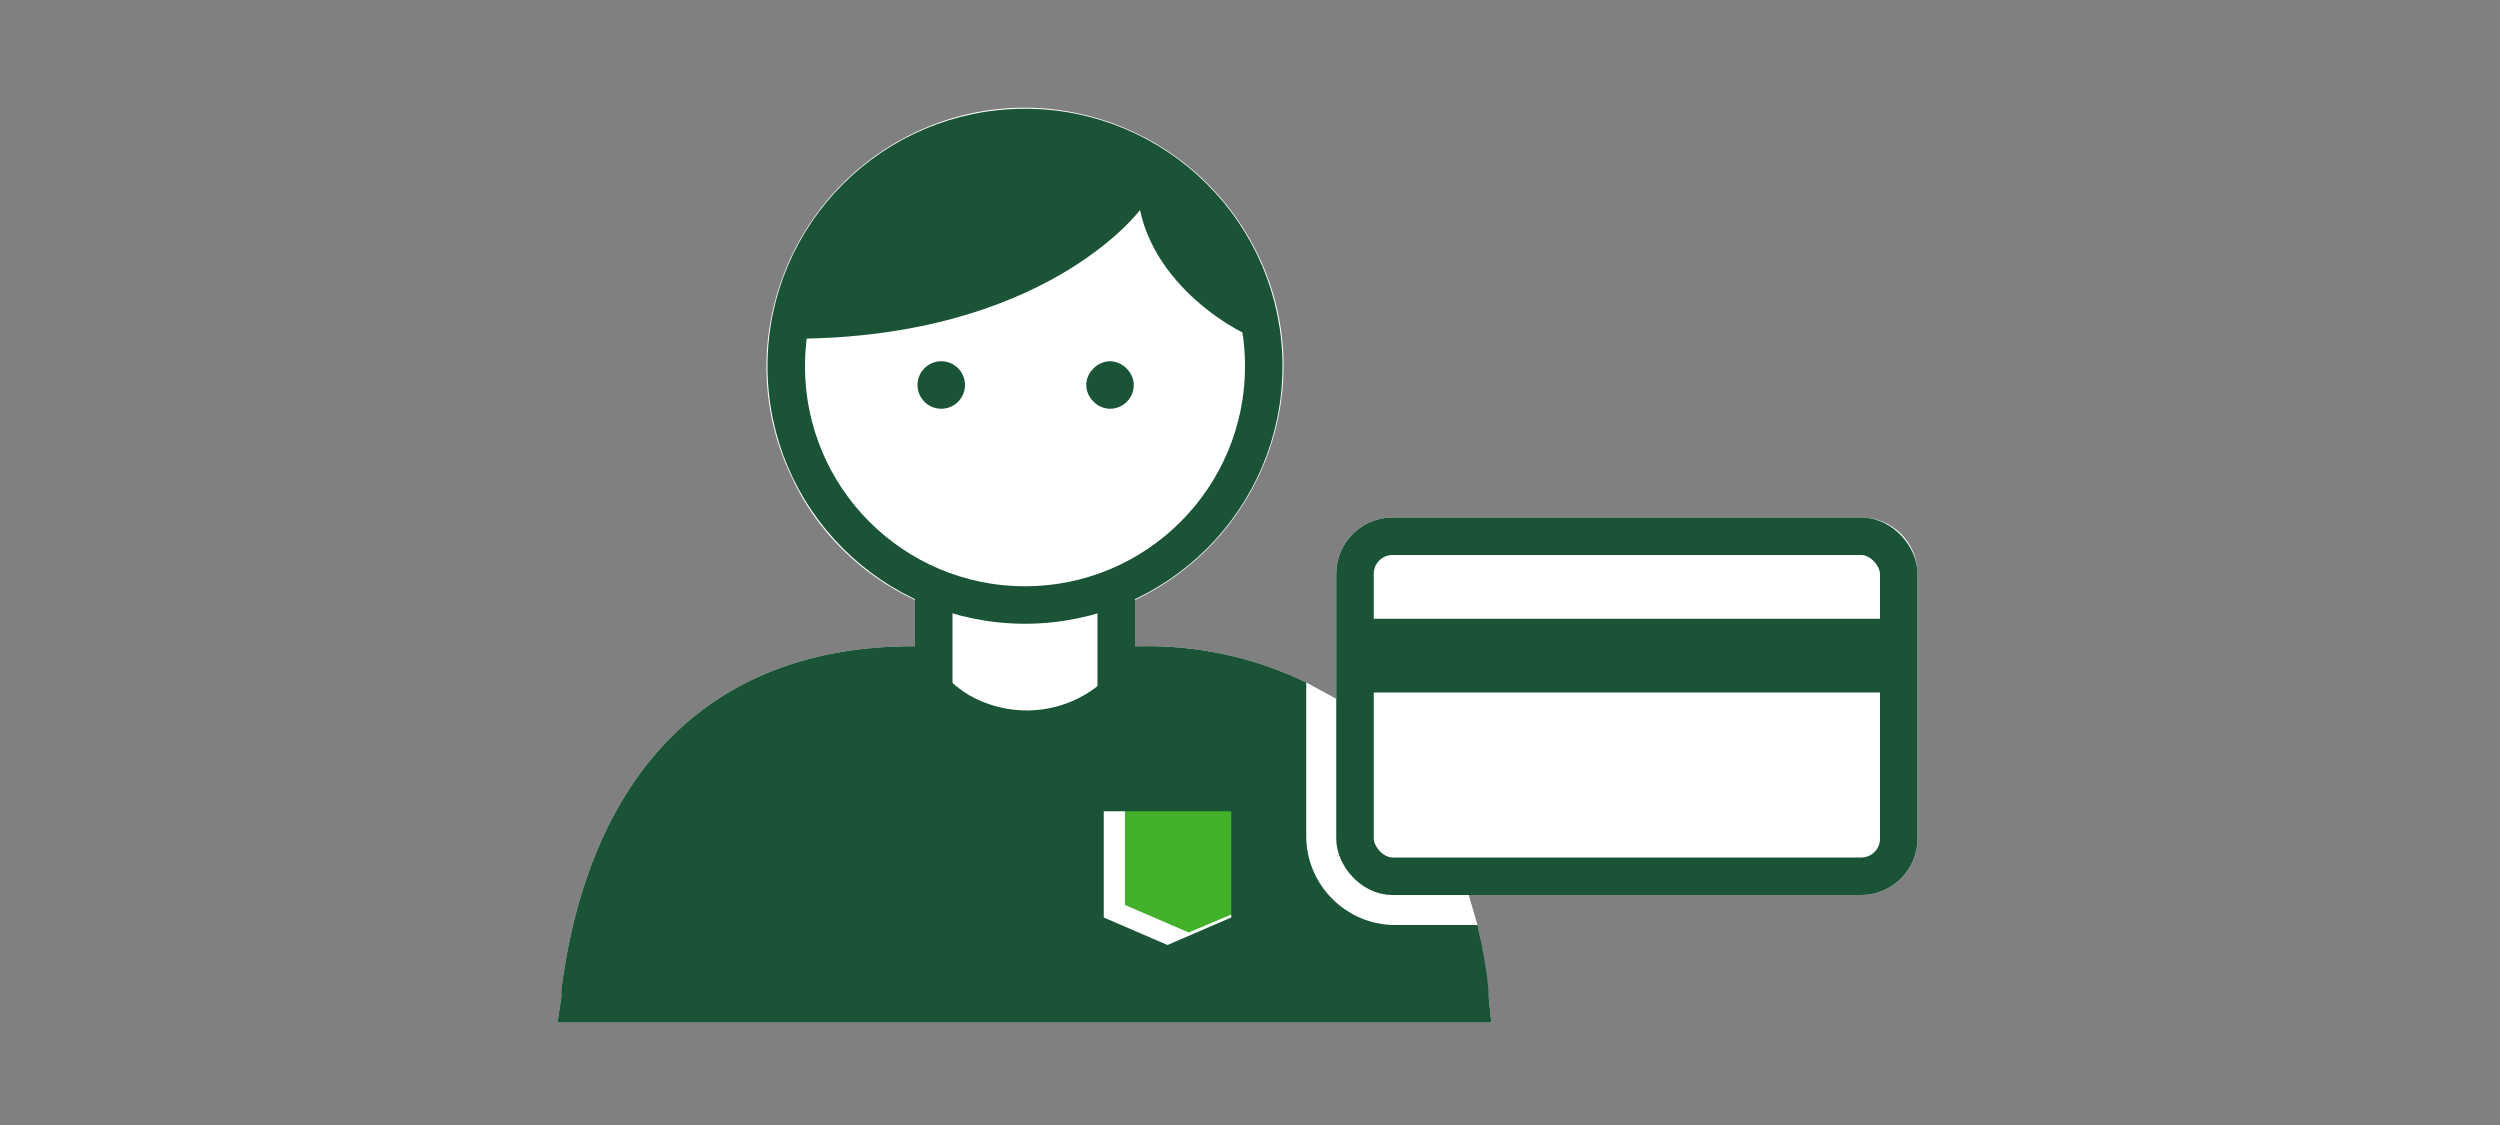
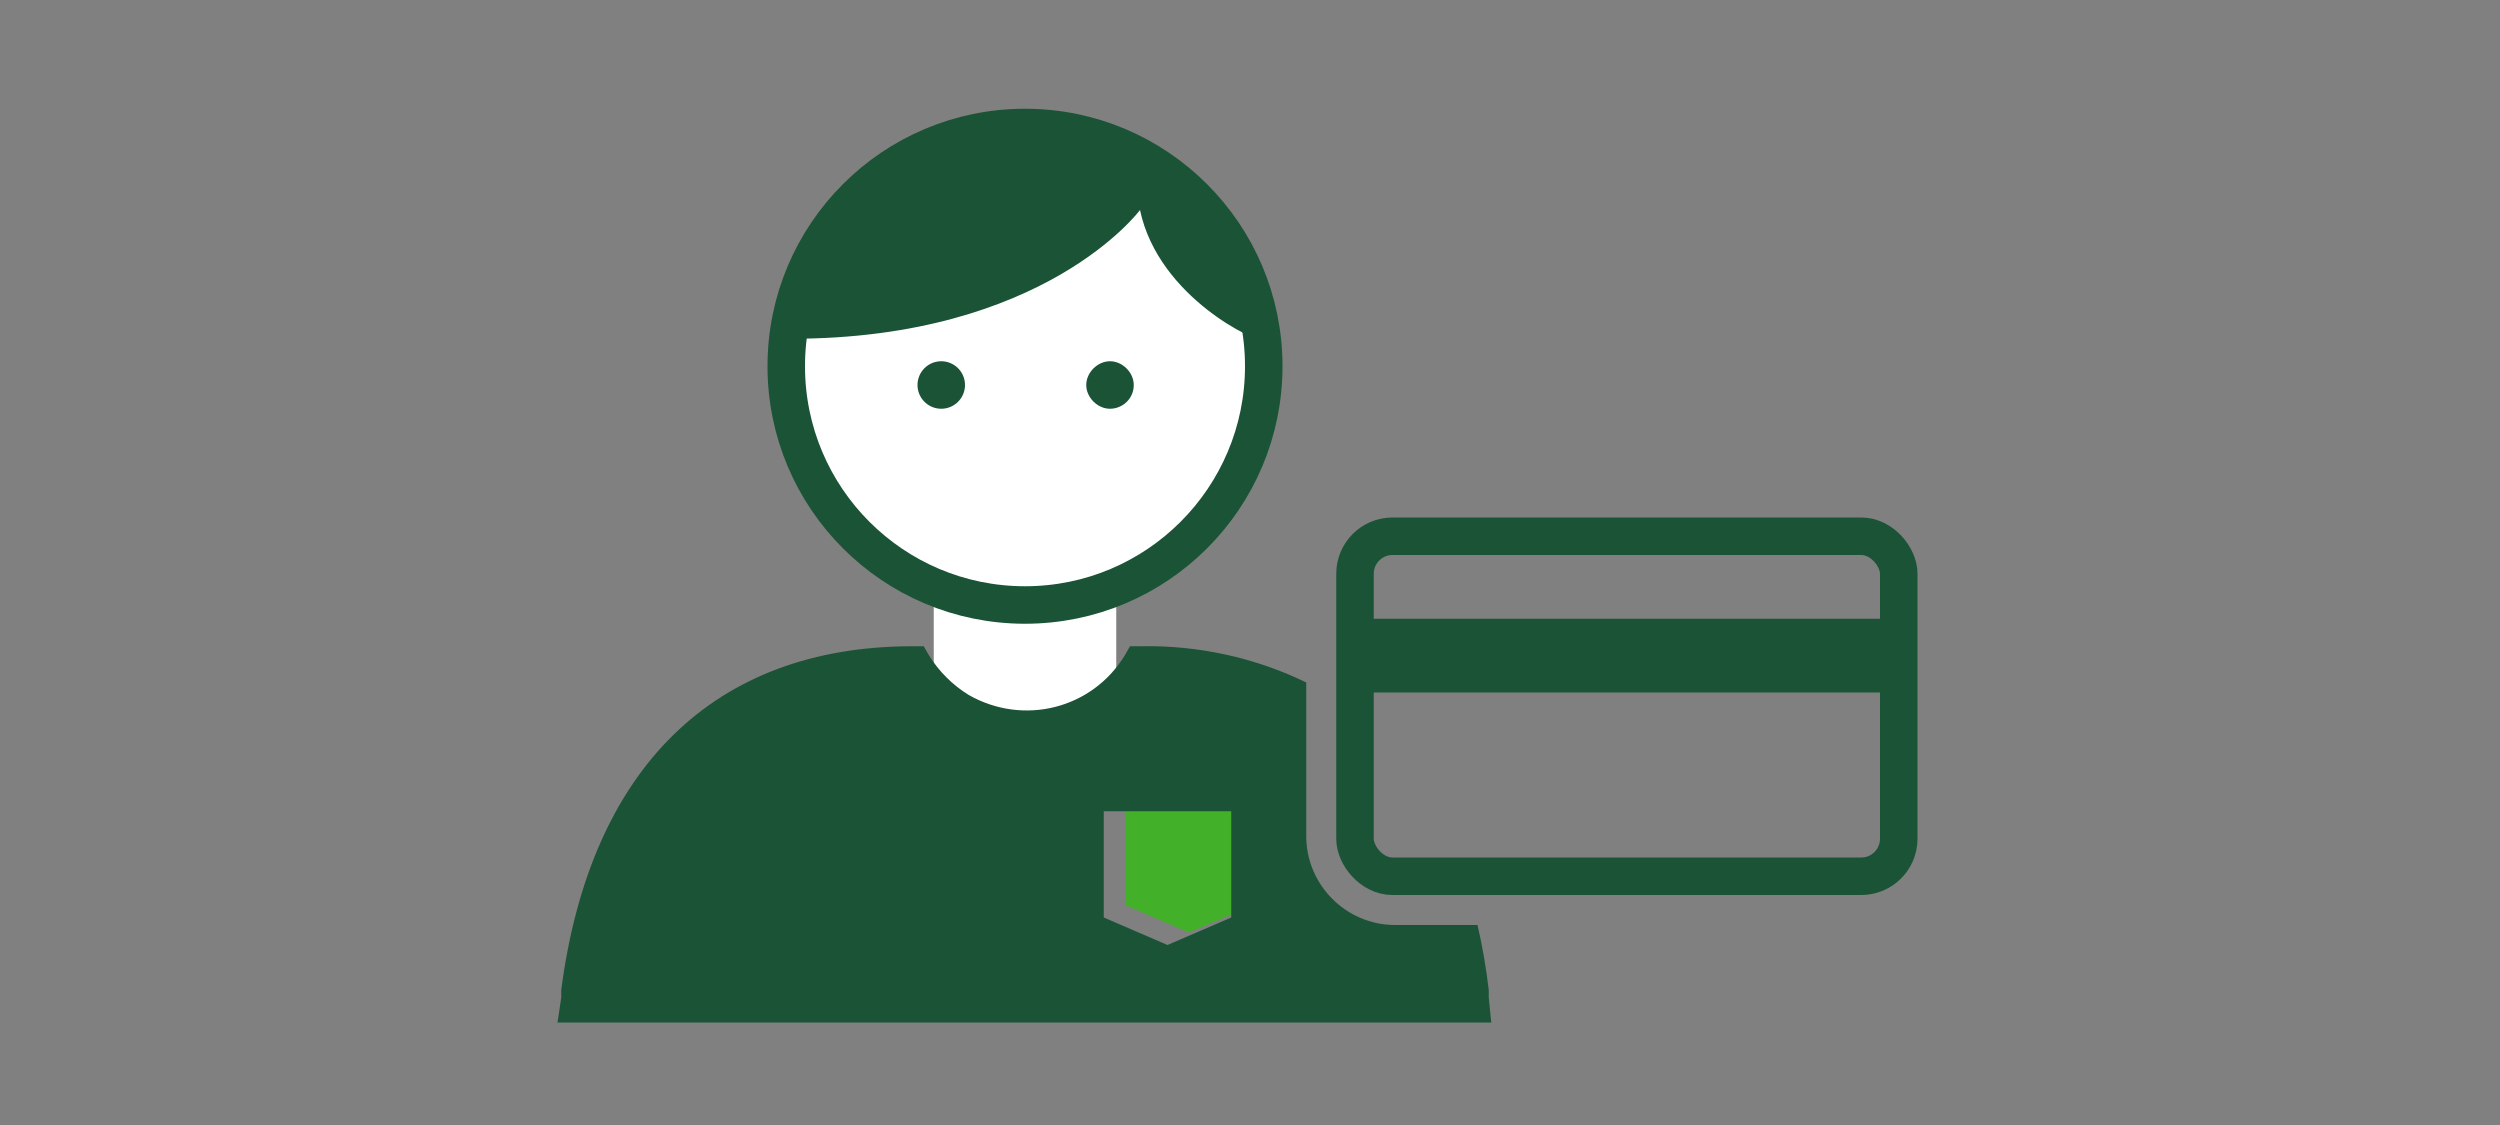
<svg xmlns="http://www.w3.org/2000/svg" id="Layer_1" data-name="Layer 1" version="1.1" viewBox="0 0 200 90">
  <rect x="0" y="0" width="200" height="90" fill="#808080" stroke="none" />
  <defs>
    <style>
      .cls-1 {
        stroke-linecap: square;
      }

      .cls-1, .cls-2 {
        fill: none;
        stroke: #1a5336;
        stroke-miterlimit: 10;
        stroke-width: 3px;
      }

      .cls-3 {
        fill: #43b02a;
      }

      .cls-3, .cls-4, .cls-5 {
        stroke-width: 0px;
      }

      .cls-4 {
        fill: #1a5336;
      }

      .cls-5 {
        fill: #fff;
      }
    </style>
  </defs>
  <g id="FLT_ART_WORKS" data-name="FLT ART WORKS">
-     <path class="cls-5" d="M148.9,41.4h-37.5c-2.5,0-4.5,2-4.5,4.5v10l-2.4-1.3c-4.1-2-8.7-3-13.3-2.9h-.4v-3.7c10.3-4.9,14.8-17.2,9.9-27.5-4.9-10.3-17.2-14.8-27.5-9.9-10.3,4.9-14.8,17.2-9.9,27.5,2,4.4,5.6,7.9,9.9,9.9v3.7h-.2c-15.9,0-25.8,9.8-28.1,27.5v.6c0,0-.3,2-.3,2h74.7l-.2-2v-.6c-.3-1.7-.5-3.5-.9-5.2l-.7-2.4h31.4c2.5,0,4.5-2,4.5-4.5v-21.2c0-2.5-2-4.5-4.5-4.5Z" />
    <rect class="cls-5" x="74.7" y="43.1" width="14.6" height="20.2" />
-     <rect class="cls-2" x="74.7" y="43.1" width="14.6" height="20.2" />
    <circle class="cls-5" cx="82" cy="29.3" r="19.1" />
    <circle class="cls-2" cx="82" cy="29.3" r="19.1" />
    <circle class="cls-4" cx="75.3" cy="30.8" r="1.9" />
    <path class="cls-4" d="M90.7,30.8c0,1.1-.9,1.9-1.9,1.9s-1.9-.9-1.9-1.9.9-1.9,1.9-1.9,1.9.9,1.9,1.9h0Z" />
    <path class="cls-4" d="M91.2,16.8s-7.6,10.3-27.9,10.3c.6-10.3,9.5-18.2,19.9-17.6,9.5.6,17,8.1,17.6,17.6,0,.4-8.1-3.2-9.6-10.3Z" />
-     <polygon class="cls-5" points="98.5 73.4 93.4 75.6 88.3 73.4 88.3 64.9 98.5 64.9 98.5 73.4" />
    <polygon class="cls-3" points="100.3 72.4 95.1 74.6 90 72.4 90 63.9 100.3 63.9 100.3 72.4" />
    <path class="cls-4" d="M119.1,79.2c-.2-1.7-.5-3.5-.9-5.2h-6.6c-3.9,0-7.1-3.2-7.1-7.1v-12.3c-4.1-2-8.7-3-13.3-2.9h-.8l-.4.7c-2.6,4.3-8.1,5.7-12.5,3.2-1.3-.8-2.4-1.9-3.2-3.2l-.4-.7h-.9c-15.9,0-25.8,9.8-28.1,27.5v.6c0,0-.3,2-.3,2h74.7l-.2-2v-.6ZM98.5,73.4l-5.1,2.2-5.1-2.2v-8.5h10.2v8.5Z" />
    <rect class="cls-1" x="108.4" y="42.9" width="43.5" height="27.2" rx="3" ry="3" />
    <rect class="cls-4" x="108.5" y="49.5" width="43.4" height="5.9" />
  </g>
</svg>